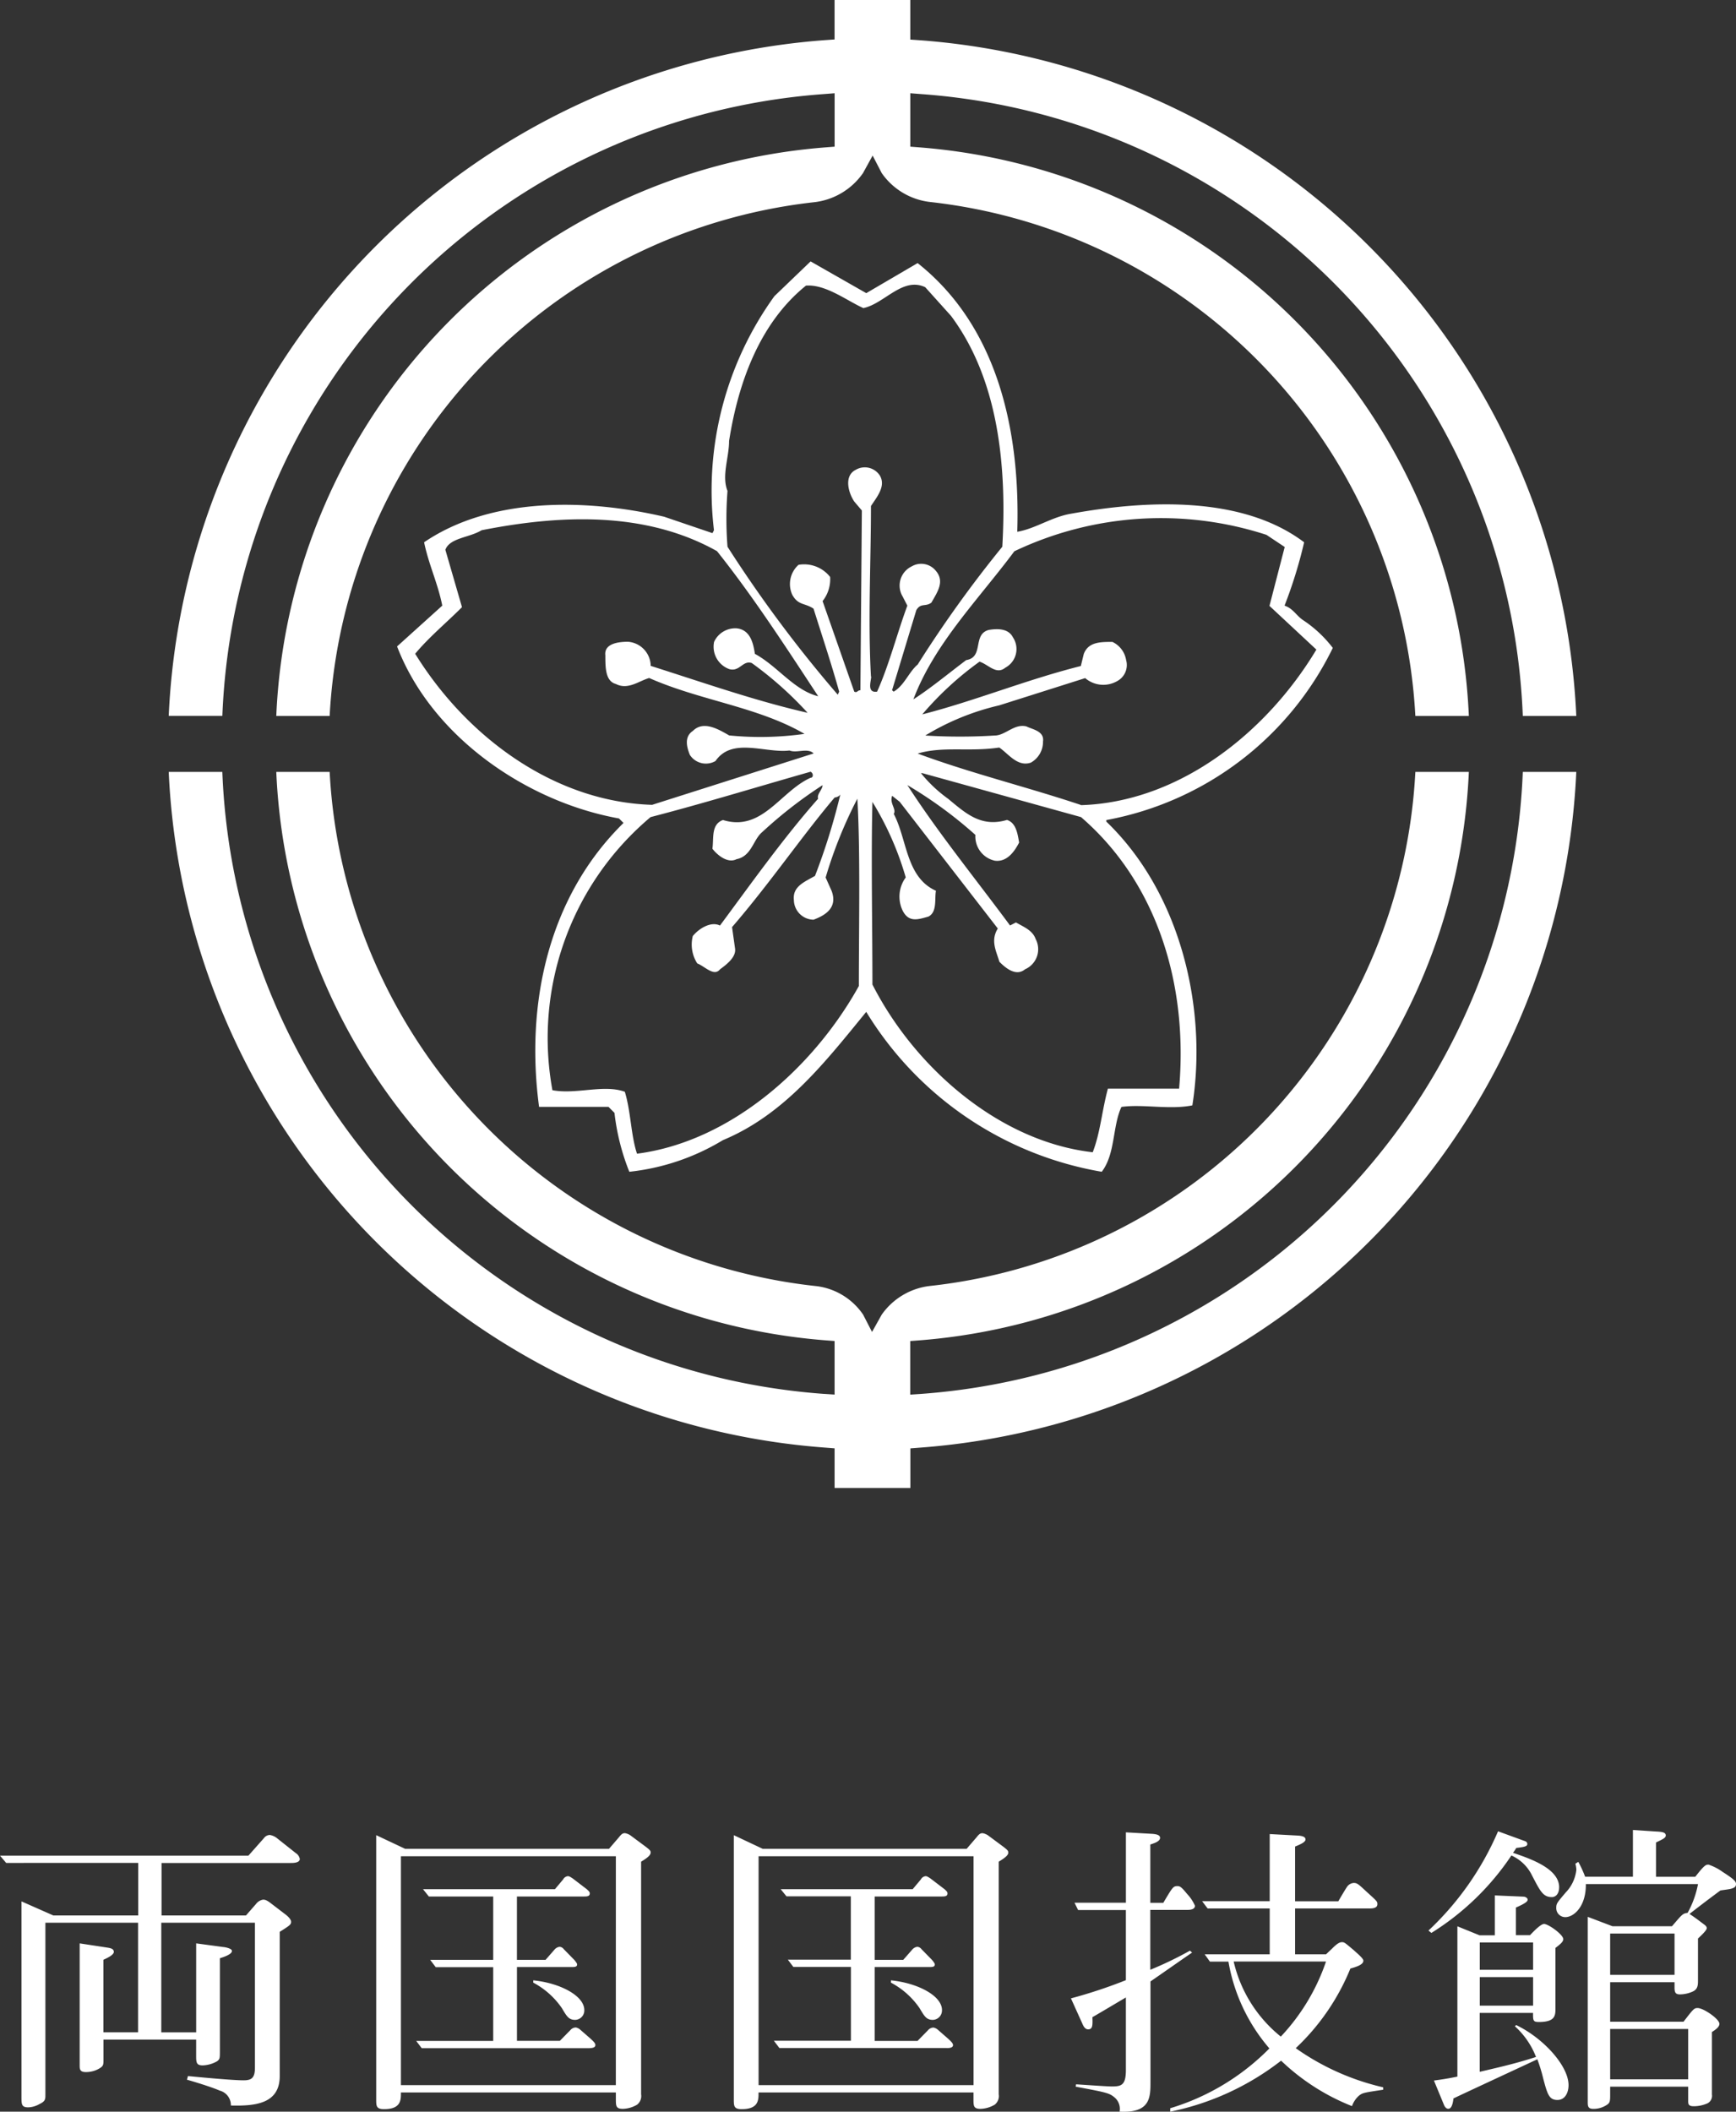
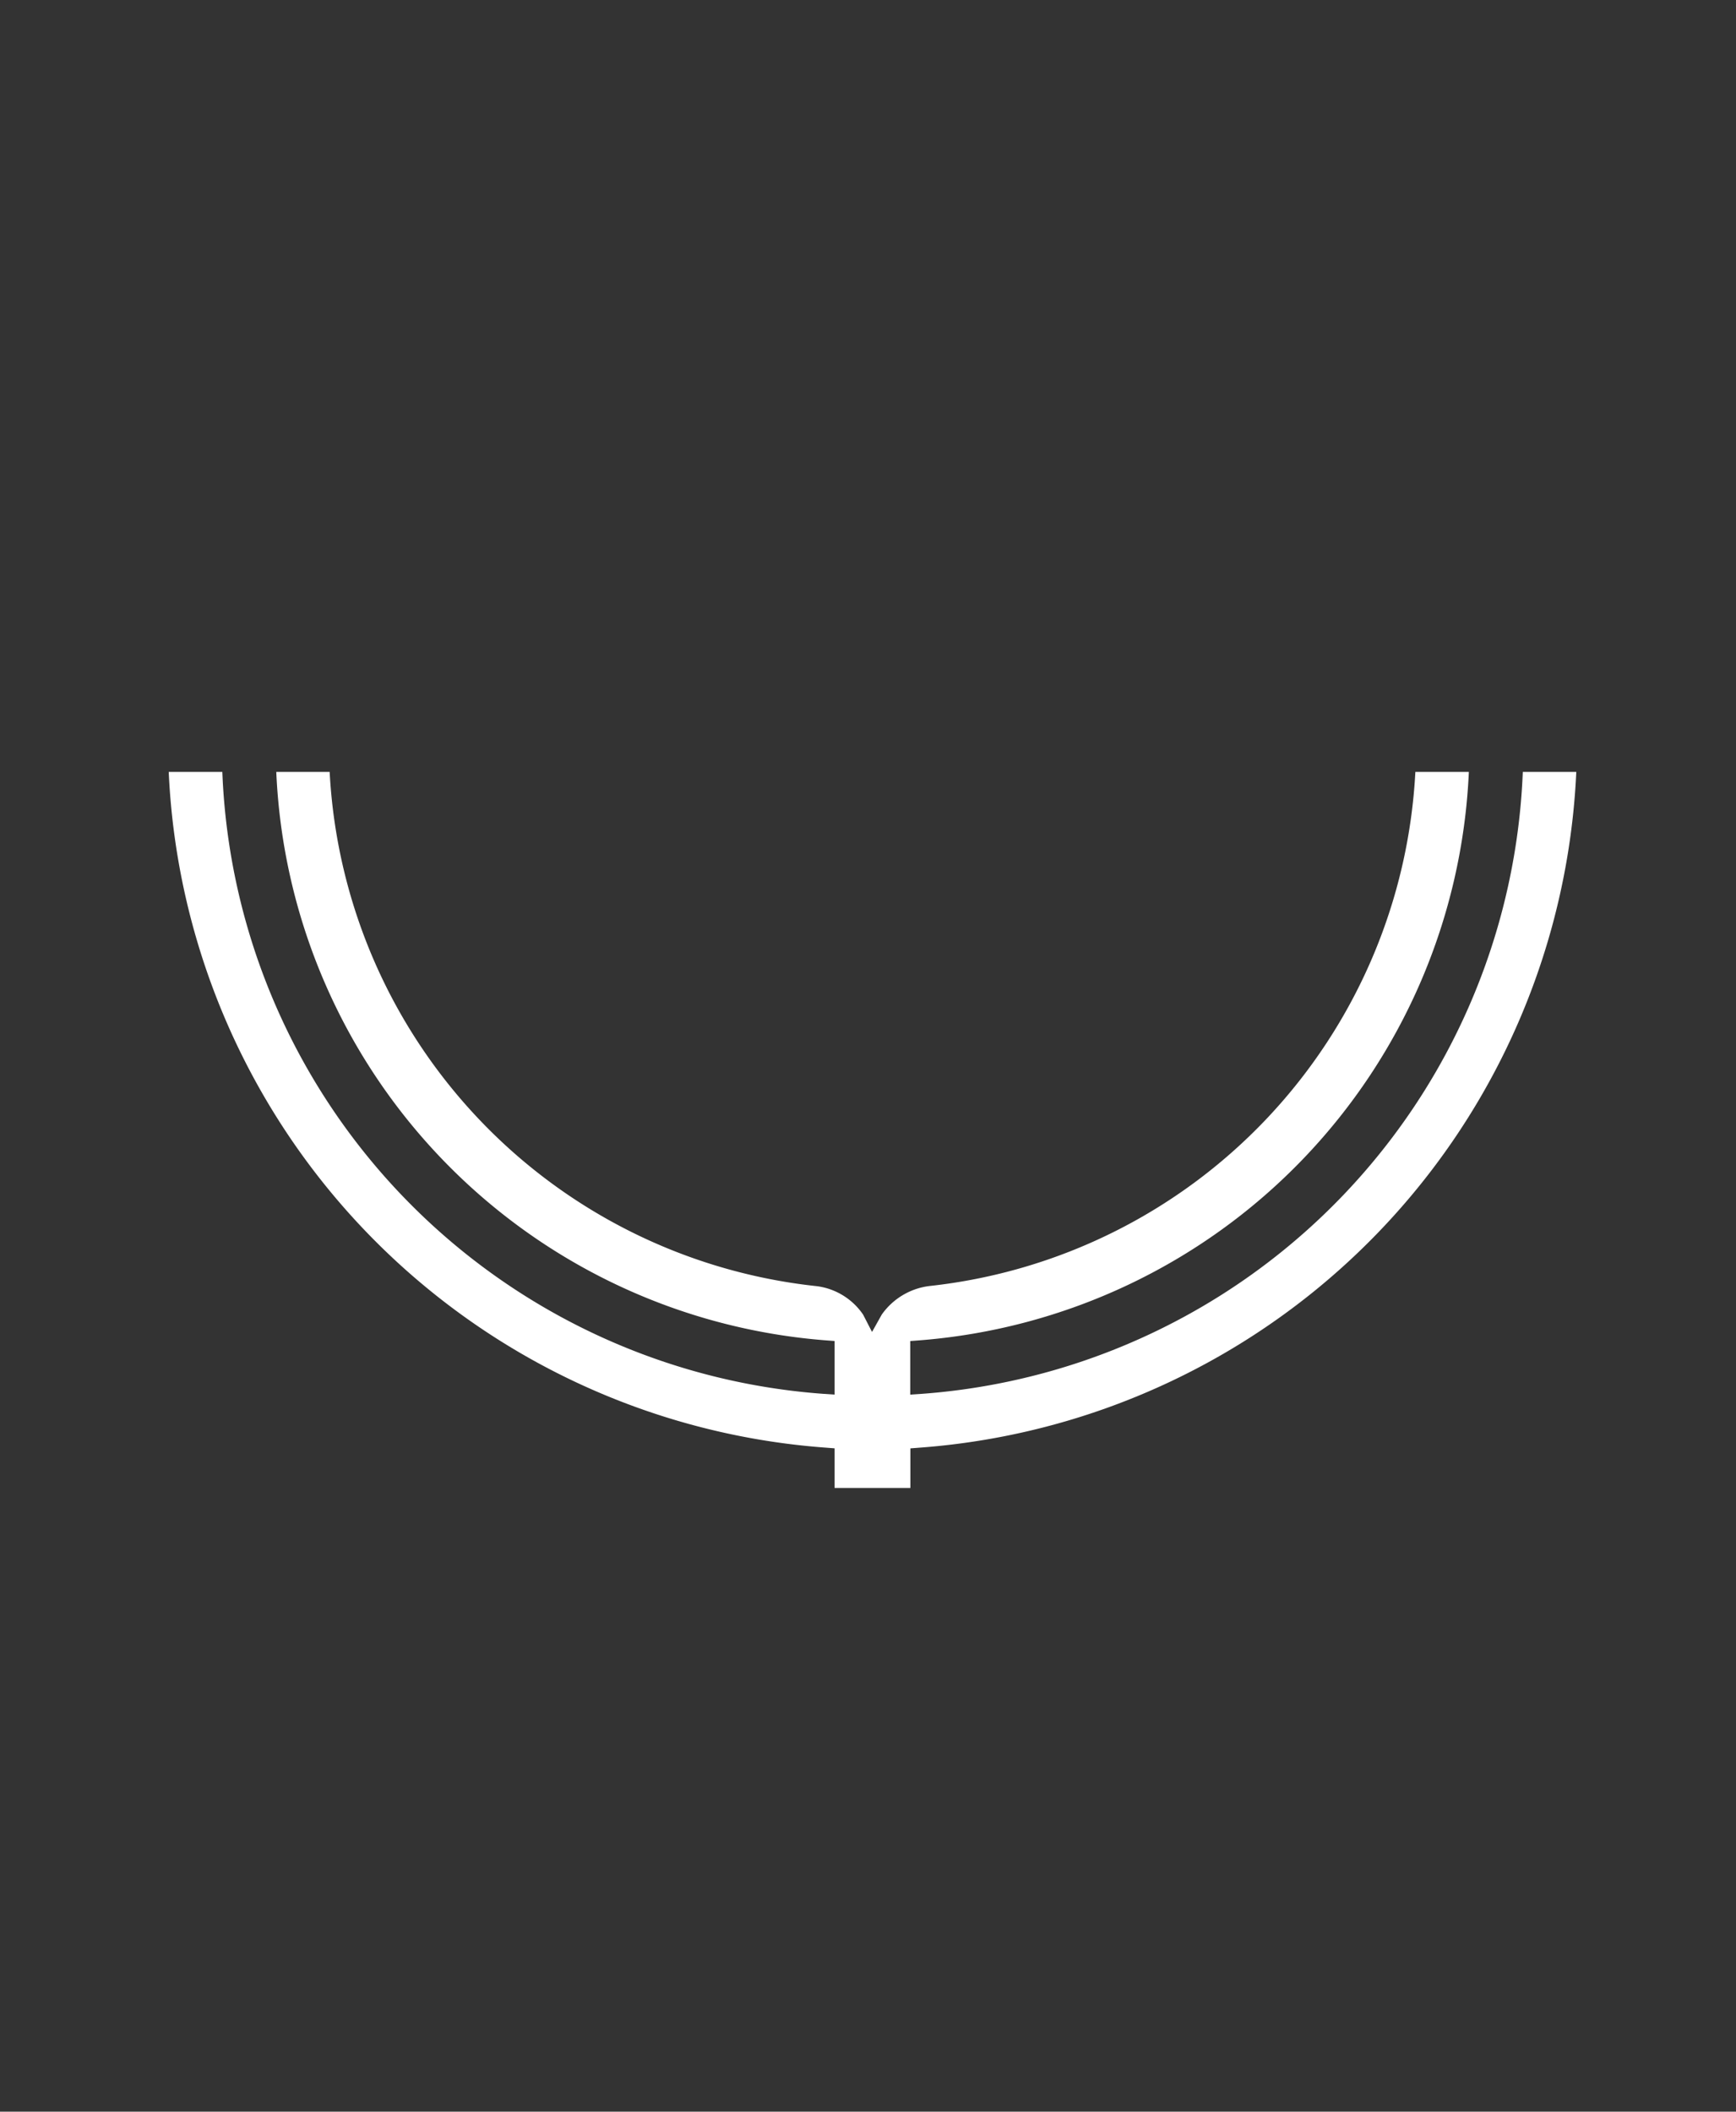
<svg xmlns="http://www.w3.org/2000/svg" width="74" height="90" viewBox="0 0 74 90">
  <rect x="0" y="0" width="74" height="90" fill="#333333" stroke="none" />
  <defs>
    <clipPath id="a">
      <rect width="60" height="63.414" fill="none" />
    </clipPath>
  </defs>
  <g transform="translate(1276 423)">
-     <path d="M13.255-10.671a.367.367,0,0,0-.166-.246l-.832-.66a.67.67,0,0,0-.277-.116.315.315,0,0,0-.249.129l-.665.751H.476l.263.311H6.367v2.239H2.749l-1.358-.6V-.564c0,.362,0,.479.3.479a1.026,1.026,0,0,0,.471-.142c.249-.116.249-.207.249-.4V-7.953h3.95v4.671H4.884V-6.374c.222-.1.444-.22.444-.336s-.1-.155-.263-.181L3.872-7.073v5.2c0,.168.014.285.263.285a1.115,1.115,0,0,0,.6-.168c.139-.091.152-.142.152-.336v-.88h3.95V-2.3c0,.285,0,.427.277.427a1.319,1.319,0,0,0,.624-.181c.111-.091.111-.129.111-.466V-6.439c.291-.091.513-.194.513-.311s-.333-.168-.374-.168l-1.15-.155v3.792H7.351V-7.953h3.992v6.173c0,.44-.139.543-.485.543-.485,0-1.83-.129-2.37-.181l-.042.155c.139.039.984.285,1.4.466a.638.638,0,0,1,.471.634C11.342-.137,12.4-.228,12.4-1.418V-7.565c.43-.272.485-.311.485-.427,0-.078-.083-.194-.236-.311l-.61-.466c-.18-.142-.263-.168-.347-.168a.472.472,0,0,0-.3.181l-.43.492h-3.6V-10.5h5.53C12.964-10.5,13.255-10.5,13.255-10.671Zm14.955-.272c0-.065,0-.091-.222-.259l-.61-.453a.591.591,0,0,0-.263-.116c-.083,0-.139.026-.249.168l-.43.5h-8.69l-1.234-.582V-.422c0,.272,0,.414.333.414.735,0,.721-.4.721-.712h9.162v.285c0,.285,0,.414.3.414a1.253,1.253,0,0,0,.61-.181.467.467,0,0,0,.166-.44v-9.912C28.058-10.709,28.21-10.826,28.21-10.942ZM26.727-1.03H17.566v-9.757h9.162Zm-1.344-3.2c0-.608-1.026-1.152-2.176-1.268V-5.4a3.427,3.427,0,0,1,1.22,1.087c.208.349.291.5.568.5A.4.4,0,0,0,25.383-4.226Zm.471,1.488c0-.078-.083-.155-.208-.272l-.43-.375a.4.4,0,0,0-.194-.1.315.315,0,0,0-.236.116l-.444.453h-1.83V-6.064h2.273c.194,0,.291,0,.291-.116,0-.052-.125-.194-.125-.194l-.444-.453a.239.239,0,0,0-.18-.1.347.347,0,0,0-.222.129l-.374.427h-1.22v-2.7h2.827c.152,0,.277,0,.277-.129,0-.065-.028-.091-.125-.181l-.61-.466c-.028-.013-.125-.091-.194-.091a.266.266,0,0,0-.208.142l-.347.414H18.508l.249.311H21.5v2.7H18.813l.236.311H21.5v3.144H18.217l.236.311h7.11C25.66-2.609,25.854-2.609,25.854-2.738Zm17.6-8.2c0-.065,0-.091-.222-.259l-.61-.453a.591.591,0,0,0-.263-.116c-.083,0-.139.026-.249.168l-.43.5h-8.69l-1.234-.582V-.422c0,.272,0,.414.333.414.735,0,.721-.4.721-.712h9.162v.285c0,.285,0,.414.3.414a1.253,1.253,0,0,0,.61-.181.467.467,0,0,0,.166-.44v-9.912C43.3-10.709,43.457-10.826,43.457-10.942ZM41.974-1.03H32.812v-9.757h9.162Zm-1.344-3.2c0-.608-1.026-1.152-2.176-1.268V-5.4a3.426,3.426,0,0,1,1.22,1.087c.208.349.291.5.568.5A.4.4,0,0,0,40.629-4.226ZM41.1-2.738c0-.078-.083-.155-.208-.272l-.43-.375a.4.4,0,0,0-.194-.1.315.315,0,0,0-.236.116l-.444.453H37.76V-6.064h2.273c.194,0,.291,0,.291-.116,0-.052-.125-.194-.125-.194l-.444-.453a.239.239,0,0,0-.18-.1.347.347,0,0,0-.222.129l-.374.427H37.76v-2.7h2.827c.152,0,.277,0,.277-.129,0-.065-.028-.091-.125-.181l-.61-.466c-.028-.013-.125-.091-.194-.091a.266.266,0,0,0-.208.142l-.347.414H33.755L34-9.079h2.744v2.7H34.059l.236.311h2.453v3.144H33.463l.236.311h7.11C40.906-2.609,41.1-2.609,41.1-2.738Zm18.337,1.9v-.1a10.531,10.531,0,0,1-3.728-1.669A9.648,9.648,0,0,0,58.038-6c.222-.065.554-.155.554-.336,0-.1-.277-.324-.416-.453-.36-.3-.388-.336-.5-.336s-.236.091-.416.272L57-6.607H55.681V-8.561h3.16c.111,0,.347,0,.347-.181,0-.116,0-.116-.444-.518-.374-.349-.416-.388-.568-.388a.377.377,0,0,0-.291.181c-.055.078-.3.492-.36.6H55.681V-11.2c.249-.1.444-.194.444-.3s-.111-.155-.333-.168L54.6-11.732v2.86H51.717l.236.311H54.6v1.954H51.828l.222.311h.79a7.655,7.655,0,0,0,1.746,3.7A9.959,9.959,0,0,1,50.359-.047V.1a11.39,11.39,0,0,0,4.726-2.174A9.319,9.319,0,0,0,58.107-.137a1.066,1.066,0,0,1,.291-.44C58.564-.707,58.592-.707,59.438-.836ZM57-6.3a8.808,8.808,0,0,1-1.927,3.2,5.775,5.775,0,0,1-2.01-3.2ZM51.413-8.678a1.749,1.749,0,0,0-.333-.5c-.263-.324-.319-.336-.416-.336-.18,0-.208.052-.6.712h-.554v-2.485c.249-.078.416-.155.416-.285s-.18-.155-.319-.168l-1.137-.065v3h-2.19l.152.311h2.037v2.989a21.082,21.082,0,0,1-2.342.776l.485,1.074c.042.1.111.246.249.246.194,0,.194-.181.18-.518.471-.272.9-.531,1.428-.841v3.093c0,.647-.194.7-.6.7-.222,0-1.289-.078-1.525-.091l-.014.1c1.317.246,1.428.272,1.649.453A.637.637,0,0,1,48.2.1c1.317.065,1.317-.608,1.317-1.281v-4.27c.249-.168,1.483-1.035,1.774-1.229L51.2-6.763a15.238,15.238,0,0,1-1.691.815V-8.5h1.58C51.191-8.5,51.413-8.51,51.413-8.678ZM67.338-1.03c0-.815-1.053-1.993-2.232-2.562l-.055.052a3.442,3.442,0,0,1,.9,1.307c-.79.259-1.455.414-2.4.634V-4.11h2.273c0,.324,0,.388.249.388.707,0,.707-.285.707-.6V-6.879c.236-.181.333-.272.333-.375,0-.194-.638-.647-.818-.647-.139,0-.43.3-.6.479h-.6V-8.6c.444-.194.5-.272.5-.336s-.083-.129-.194-.129l-1.206-.052v1.7h-.651L62.6-7.8v6.405c-.485.1-.721.129-1,.168l.416,1.009c.042.116.111.194.194.194s.18-.065.222-.44c.18-.091,3.188-1.488,3.576-1.669a6.882,6.882,0,0,1,.249.815c.18.673.249.919.61.919C67.186-.4,67.338-.707,67.338-1.03ZM65.827-5.947H63.554V-7.112h2.273Zm0,1.527H63.554V-5.637h2.273ZM74.476-9.6c0-.116-.083-.207-.568-.518a2.261,2.261,0,0,0-.6-.311c-.111,0-.166,0-.568.518H71.066v-1.462c.291-.142.416-.194.416-.3,0-.129-.139-.155-.416-.168l-.984-.065v1.993H68.045a4.743,4.743,0,0,0-.291-.634l-.125.078a1.146,1.146,0,0,1,.042.259,1.651,1.651,0,0,1-.457.971c-.36.427-.4.466-.4.647a.383.383,0,0,0,.388.4c.36,0,.887-.453.873-1.41h4.782a4.086,4.086,0,0,1-.444,1.229c-.208.026-.222.052-.665.569H69.209l-1.053-.4V-.305c0,.168.014.285.236.285a1.017,1.017,0,0,0,.554-.155c.152-.091.166-.155.166-.427V-.965h3.326v.6c0,.129,0,.233.236.233a1.435,1.435,0,0,0,.527-.1.358.358,0,0,0,.249-.4V-3.295c.139-.091.319-.207.319-.349,0-.207-.679-.673-.929-.673-.152,0-.18.039-.6.582H69.112V-5.417h2.744v.233c0,.22.055.285.236.285a1.364,1.364,0,0,0,.527-.116c.236-.1.236-.285.236-.5V-7.28c.139-.129.374-.349.374-.44,0-.039-.014-.091-.125-.168-.277-.207-.3-.233-.61-.44.249-.194.665-.518,1.317-1,.069-.013.4-.052.471-.078S74.476-9.454,74.476-9.6Zm-2.62,3.869H69.112v-1.76h2.744Zm.582,4.451H69.112V-3.424h3.326Zm-5.5-8.178c0-.8-1.206-1.216-1.968-1.475a1.555,1.555,0,0,0,.139-.207c.333-.039.471-.065.471-.168s-.111-.129-.152-.142l-1.095-.4a12.606,12.606,0,0,1-2.966,4.231l.125.1a11.246,11.246,0,0,0,3.41-3.3,1.789,1.789,0,0,1,.887.867c.333.634.457.906.832.906C66.784-9.04,66.936-9.183,66.936-9.454Z" transform="translate(-1276.476 -333.1)" fill="#fff" />
    <g transform="translate(-1268.808 -423)" clip-path="url(#a)">
-       <path d="M54.387,33.073a5.236,5.236,0,0,0-1.222-1.154c-.328-.2-.451-.518-.835-.648a19.608,19.608,0,0,0,.835-2.7c-2.642-1.994-6.7-1.8-9.911-1.222-.838.133-1.541.644-2.317.774.134-4.309-.838-8.751-4.248-11.451L34.5,17.953,32.127,16.6l-1.544,1.483a14.159,14.159,0,0,0-2.575,9.972l-.064.127-2.059-.7c-3.344-.778-7.4-.841-10.233,1.089.2.965.583,1.736.775,2.7L14.5,33.01c1.479,3.857,5.534,6.628,9.46,7.332l.193.191c-3.22,3.157-4.186,7.727-3.6,12.1h2.959l.255.256A9.648,9.648,0,0,0,24.4,55.4a9.68,9.68,0,0,0,3.988-1.347c2.637-1.095,4.376-3.347,6.111-5.468A14.648,14.648,0,0,0,44.538,55.4c.585-.765.451-1.923.838-2.763.9-.13,2.059.129,3.024-.067.642-4.052-.451-9-3.666-12.093V40.41a13.459,13.459,0,0,0,9.653-7.336m-39.12.254c.583-.705,1.353-1.342,2-1.992l-.709-2.446c.191-.513,1.028-.513,1.544-.832,3.282-.648,6.948-.84,10.035.891,1.544,1.934,2.961,4.125,4.315,6.185-1.034-.256-1.74-1.292-2.7-1.807-.067-.446-.191-1.025-.773-1.088a.993.993,0,0,0-.965.575,1.014,1.014,0,0,0,.645,1.162c.448.128.575-.388.961-.258A15.44,15.44,0,0,1,32,35.839c-2.25-.515-4.436-1.286-6.689-2a1.045,1.045,0,0,0-.969-1.028c-.381,0-1.026.066-.964.579,0,.518,0,1.1.448,1.22.515.265.969-.123,1.42-.254,2.183.965,4.629,1.224,6.622,2.381a13.463,13.463,0,0,1-3.212.066c-.452-.259-1.093-.648-1.546-.193-.385.254-.258.705-.129,1.024a.816.816,0,0,0,1.092.26c.709-1.03,2.124-.323,3.155-.449.32.126.771-.13,1.029.126l-6.885,2.19c-4.181-.127-7.914-2.9-10.1-6.438M34.183,47.486c-1.93,3.476-5.472,6.628-9.455,7.144-.262-.779-.262-1.808-.52-2.64-.9-.326-2.062.124-3.086-.066a12.3,12.3,0,0,1,4.184-11.64c2.253-.583,4.565-1.293,6.82-1.934.127.062.127.258,0,.258-1.291.579-2.062,2.316-3.735,1.8-.513.187-.385.771-.449,1.224.191.252.642.644,1.029.445.642-.126.706-.832,1.093-1.154a18.839,18.839,0,0,1,2.573-2c0,.189-.256.389-.189.577-1.482,1.675-2.895,3.67-4.184,5.406-.386-.193-.9.129-1.159.448a1.487,1.487,0,0,0,.191,1.166c.324.124.711.575.969.253.258-.193.707-.518.64-.9l-.126-.9c1.606-1.859,2.959-3.853,4.374-5.525.066,0,.257-.063.257-.193a27.085,27.085,0,0,1-1.095,3.534c-.451.262-.964.449-.9,1.033a.85.85,0,0,0,.838.835c.515-.193,1.033-.515.771-1.226l-.256-.573A19.032,19.032,0,0,1,34.12,39.5c.131,2.191.064,5.406.064,7.981M34.7,34.293c-.132-2.373,0-4.889,0-7.267.253-.388.64-.837.385-1.289a.762.762,0,0,0-1.031-.256c-.513.256-.325.964-.067,1.352l.325.383-.062,7.661c-.131,0-.131.126-.262.06l-1.35-3.859a1.5,1.5,0,0,0,.322-1.028,1.407,1.407,0,0,0-1.348-.518,1.1,1.1,0,0,0-.26,1.289c.26.449.513.323.9.579.384,1.22.771,2.38,1.093,3.537l-.06.13a55.448,55.448,0,0,1-4.7-6.306,15.3,15.3,0,0,1,0-2.379c-.258-.645.067-1.416.067-2.128.383-2.44,1.283-5.013,3.278-6.622.838-.065,1.738.64,2.446.958.9-.187,1.671-1.346,2.637-.891l1.1,1.223c2.057,2.76,2.377,6.5,2.186,9.839a51.446,51.446,0,0,0-3.606,5.019c-.381.322-.575.9-1.026,1.157l-.067-.06,1.034-3.414c.191-.319.384-.13.642-.319.256-.452.577-.9.193-1.353a.8.8,0,0,0-1.031-.193.906.906,0,0,0-.387,1.284l.2.389c-.451,1.223-.771,2.51-1.289,3.666-.451.066-.253-.448-.253-.645M47.825,51.858H44.8c-.26.964-.32,1.868-.647,2.71-3.985-.454-7.586-3.606-9.39-7.148,0-2.449-.06-5.468,0-7.782a13.016,13.016,0,0,1,1.42,3.218,1.379,1.379,0,0,0-.134,1.41c.26.515.642.389,1.1.258.385-.193.255-.771.322-1.1-1.283-.573-1.222-2.181-1.8-3.278.129-.193-.191-.45-.067-.769l.322.256,4.181,5.4c-.322.518-.062.967.067,1.416.255.259.706.644,1.093.322a.932.932,0,0,0,.454-1.289c-.134-.381-.52-.519-.84-.709l-.252.13c-1.48-2-3.093-3.987-4.377-5.983a18.232,18.232,0,0,1,2.9,2.123,1.055,1.055,0,0,0,.833,1.1c.513.064.833-.391,1.031-.775-.067-.388-.132-.84-.518-.963-1.093.322-1.734-.259-2.506-.9a5.936,5.936,0,0,1-1.16-1.093h.064l6.758,1.872c3.279,2.829,4.568,7.2,4.181,11.574M43.644,39.765c-2.317-.774-4.7-1.353-6.954-2.19,1.1-.323,2.189-.063,3.478-.256.387.256.771.837,1.346.644a1.013,1.013,0,0,0,.52-.9c.064-.449-.454-.515-.706-.644-.52-.13-.9.388-1.353.388a23.915,23.915,0,0,1-2.959,0,10.685,10.685,0,0,1,3.153-1.286l3.663-1.161a1.185,1.185,0,0,0,1.358.131.778.778,0,0,0,.387-.9,1.04,1.04,0,0,0-.585-.774c-.511,0-1.026,0-1.22.513l-.126.515c-2.317.581-4.5,1.482-6.758,2.061a13.686,13.686,0,0,1,2.441-2.247c.387.126.711.575,1.1.256a.9.9,0,0,0,.325-1.289c-.193-.383-.647-.383-1.034-.319-.706.193-.189,1.161-.961,1.286-.771.582-1.544,1.221-2.251,1.673.9-2.38,2.766-4.245,4.305-6.312a14.538,14.538,0,0,1,10.745-.7l.779.518-.65,2.51,2,1.863c-2.126,3.543-5.854,6.5-10.035,6.63" transform="translate(-4.766 -5.459)" fill="#fff" />
-       <path d="M31.611,0V1.687l.4.028A30.255,30.255,0,0,1,60,30.513H57.72A27.654,27.654,0,0,0,32.075,4.01l-.464-.036V6.251l.4.031A25.416,25.416,0,0,1,55.42,30.513H53.14a23.3,23.3,0,0,0-20.647-21.9,2.915,2.915,0,0,1-2.1-1.236l-.387-.747-.411.747a2.94,2.94,0,0,1-2.136,1.247A23.27,23.27,0,0,0,6.86,30.513H4.585A25.4,25.4,0,0,1,27.99,6.282l.395-.031V3.974l-.461.036a27.653,27.653,0,0,0-25.638,26.5H0a30.25,30.25,0,0,1,27.983-28.8l.4-.028V0Z" transform="translate(0 0)" fill="#fff" />
      <path d="M60,49.014a30.253,30.253,0,0,1-27.985,28.8l-.4.031v1.686H28.384V77.843l-.4-.031A30.249,30.249,0,0,1,0,49.014H2.285A27.653,27.653,0,0,0,27.923,75.522l.461.031V73.269l-.394-.03A25.407,25.407,0,0,1,4.585,49.014H6.86A23.273,23.273,0,0,0,27.639,70.933a2.826,2.826,0,0,1,1.96,1.21l.381.74.414-.74a2.92,2.92,0,0,1,2.025-1.217A23.26,23.26,0,0,0,53.14,49.014h2.28A25.421,25.421,0,0,1,32.008,73.24l-.4.03v2.284l.464-.031A27.671,27.671,0,0,0,57.72,49.014Z" transform="translate(0 -16.115)" fill="#fff" />
    </g>
  </g>
</svg>